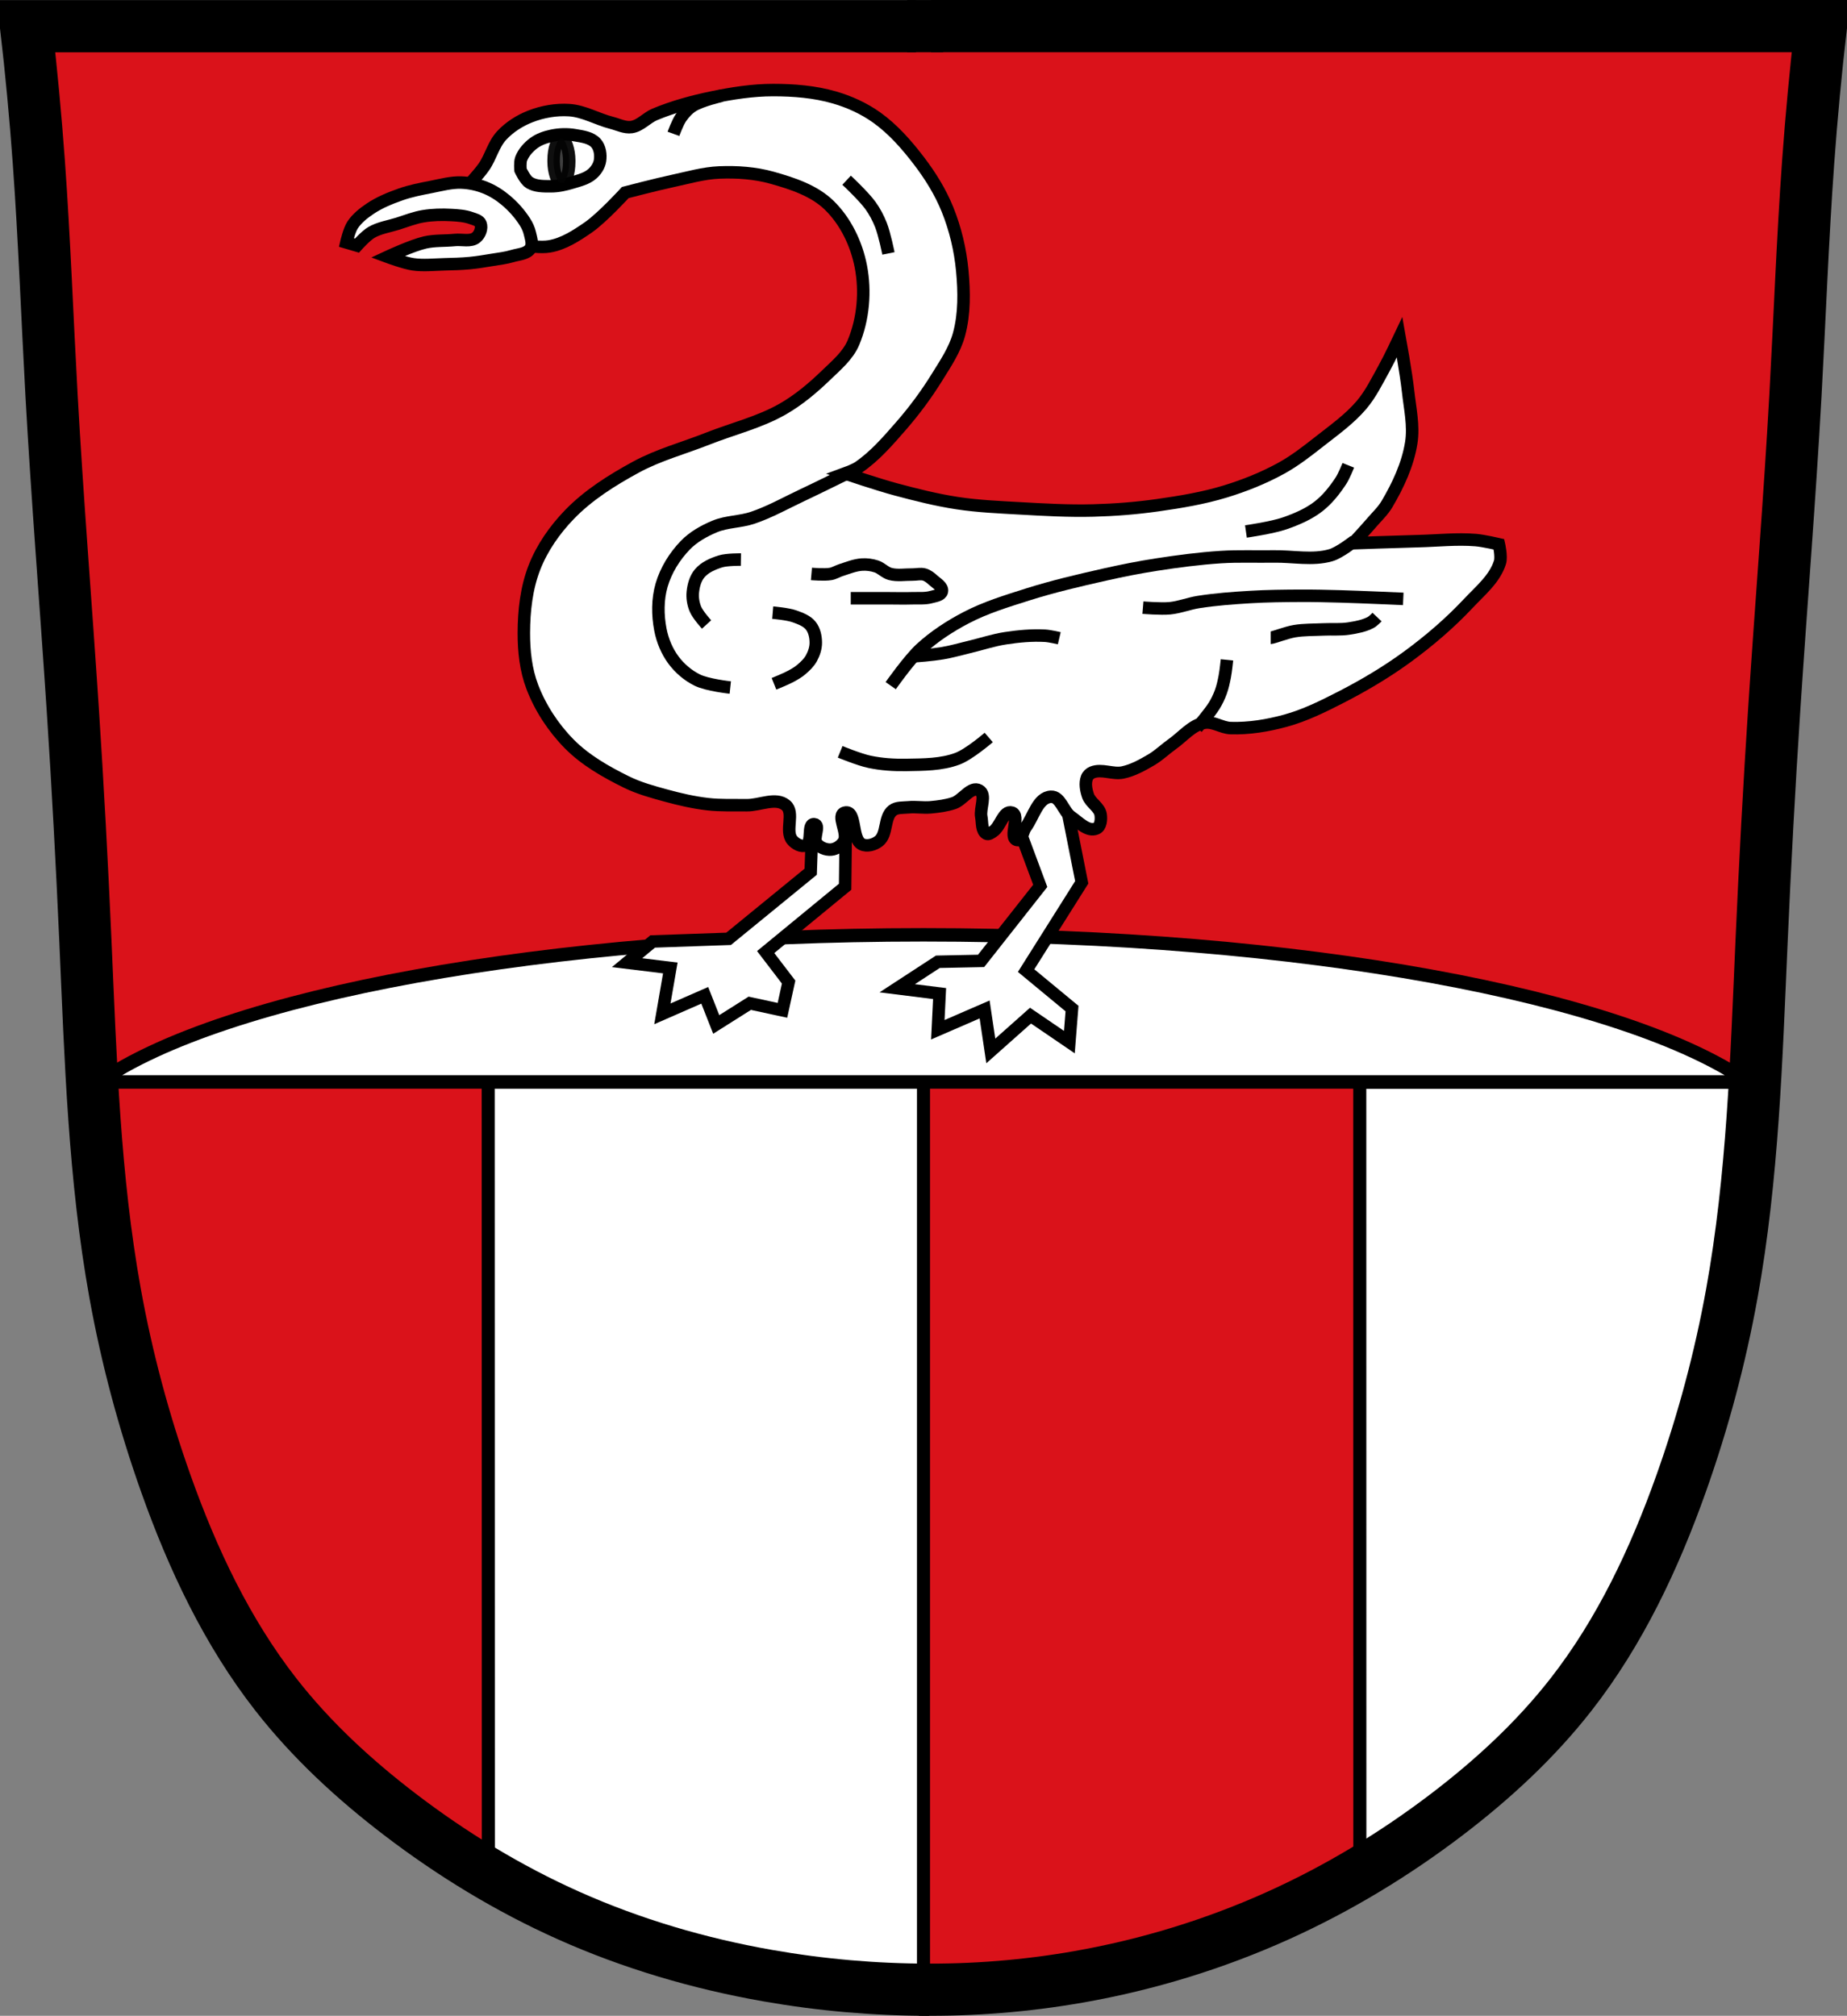
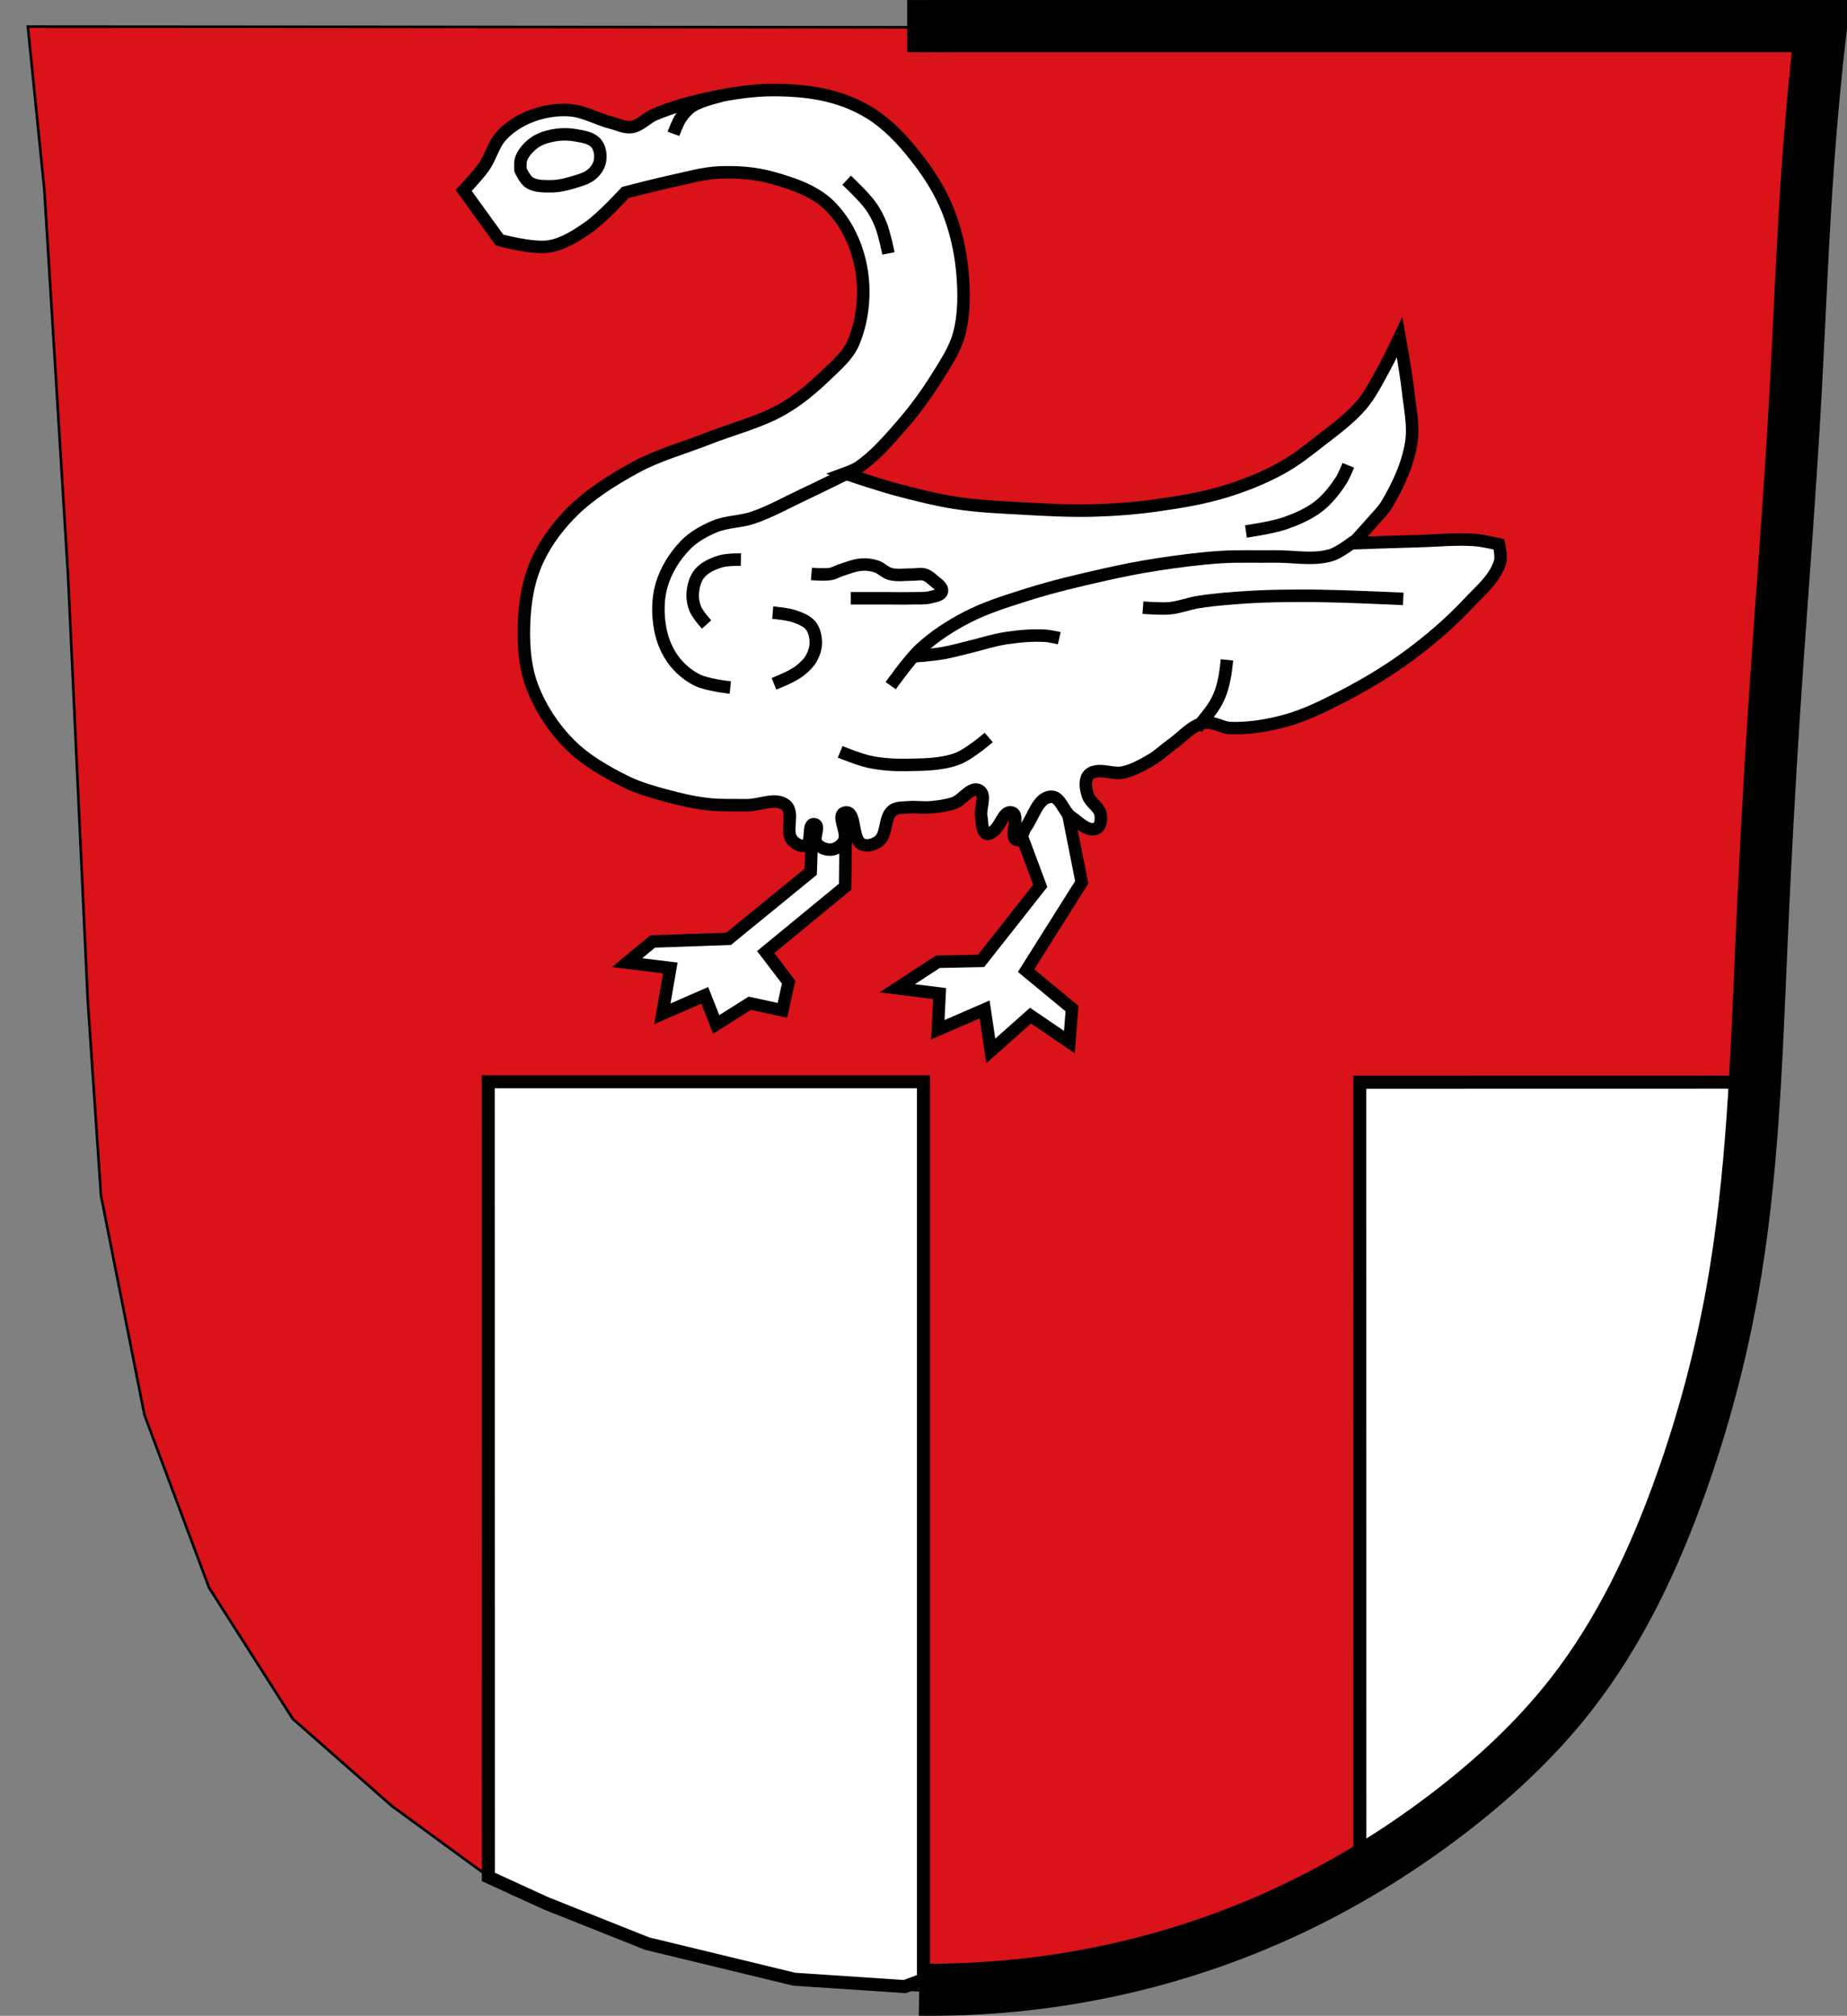
<svg xmlns="http://www.w3.org/2000/svg" xmlns:ns1="http://www.inkscape.org/namespaces/inkscape" xmlns:ns2="http://sodipodi.sourceforge.net/DTD/sodipodi-0.dtd" width="707.777" height="772.541" id="svg2" version="1.1" ns1:version="0.48.4 r9939" ns2:docname="Wappen von Ammerthal.svg">
  <rect width="100%" height="100%" fill="#808080" stroke="none" />
  <defs id="defs4">
    <ns1:path-effect is_visible="true" id="path-effect3875" effect="spiro" />
    <ns1:path-effect is_visible="true" id="path-effect3875-7" effect="spiro" />
    <ns1:path-effect is_visible="true" id="path-effect3904" effect="spiro" />
  </defs>
  <ns2:namedview id="base" pagecolor="#ffffff" bordercolor="#666666" borderopacity="1.0" ns1:pageopacity="0.0" ns1:pageshadow="2" ns1:zoom="0.68345847" ns1:cx="73.695745" ns1:cy="386.27072" ns1:document-units="px" ns1:current-layer="layer1" showgrid="false" ns1:window-width="1366" ns1:window-height="745" ns1:window-x="-8" ns1:window-y="-8" ns1:window-maximized="1" fit-margin-top="0" fit-margin-left="0" fit-margin-right="0" fit-margin-bottom="0" />
  <g ns1:label="Ebene 1" ns1:groupmode="layer" id="layer1" transform="translate(-24.683,-257.52)">
    <path id="path3037" style="fill:#da121a;fill-opacity:1;stroke:#000000;stroke-width:1px;stroke-linecap:butt;stroke-linejoin:miter;stroke-opacity:1" d="m 35.355,267.726 686.399,0.505 -5.808,81.57 -3.03,67.68 -5.051,77.782 -7.324,111.874 -5.556,113.642 -8.081,43.437 -11.869,47.477 -15.91,45.204 -20.708,36.871 -15.91,20.203 -44.699,39.648 -41.416,27.779 -47.73,20.961 -45.204,11.617 -50.255,7.071 -36.365,-1.768 -40.659,-5.303 -49.497,-12.627 L 220.718,983.167 174.756,949.579 136.876,916.244 104.803,865.989 80.055,799.824 63.387,715.729 58.336,641.23 50.76,478.09 41.669,330.103 z" />
    <path id="path3065" style="fill:#ffffff;fill-opacity:1;stroke:#000000;stroke-width:5;stroke-linecap:butt;stroke-linejoin:miter;stroke-miterlimit:4;stroke-opacity:1;stroke-dasharray:none" d="m 211.76,672.106 0.062,304.73 22.133,10.128 38.763,15.443 56.332,13.63 42.327,2.813 7.19,-2.688 0,-7.628 0,-336.428 -4.189,0 z" />
    <path id="path3835" style="fill:#ffffff;fill-opacity:1;stroke:#000000;stroke-width:5;stroke-linecap:butt;stroke-linejoin:miter;stroke-miterlimit:4;stroke-opacity:1;stroke-dasharray:none" d="m 545.75,672.268 0.031,304.094 12.125,-8.062 22.812,-17.094 16.5,-14.25 21.25,-20.469 14.469,-17.406 15.75,-23.688 9.562,-22.5 4.656,-10.25 10.938,-28.156 3.469,-10.906 5.625,-18.781 7.25,-40.281 4.062,-28.5 2.281,-26.781 -0.031,-16.75 -8.594,-0.156 -1.719,-0.094 z" />
    <g id="g3981" transform="translate(572.194,19.029)">
-       <path ns2:nodetypes="caaaaaaaaaaczc" ns1:connector-curvature="0" ns1:original-d="m -191.42975,1001.032 c 0,0 -41.56064,-1.48631 -61.89852,-5.40119 -26.09688,-5.02344 -52.02181,-12.2925 -76.32326,-23.04989 -22.97391,-10.16974 -44.70173,-23.47734 -64.64066,-38.76338 -17.41536,-13.35137 -34.21385,-28.15802 -47.35583,-45.73193 -18.22741,-24.37431 -31.24004,-52.56677 -42.27394,-80.93221 -9.13924,-23.49474 -15.16287,-48.23935 -19.48679,-73.07546 -7.7333,-44.41922 -8.24457,-89.80452 -11.36729,-134.78363 -2.06502,-29.74415 -3.05472,-59.55413 -4.8717,-89.31446 -2.44661,-40.07289 -5.67288,-80.09565 -8.11949,-120.16854 -1.81698,-29.76032 -2.66782,-59.58028 -4.8717,-89.31445 -1.28597,-17.34995 -4.8717,-51.96477 -4.8717,-51.96477 0,0 115.28816,-0.80646 172.13331,-1e-5 56.84516,0.80646 168.88552,1e-5 168.88552,1e-5" ns1:path-effect="#path-effect3875" id="path3873" d="m -191.43,1001.032 c -20.737,-0 -41.474,-1.812 -61.899,-5.401 -26.241,-4.611 -51.999,-12.178 -76.323,-23.05 -22.989,-10.275 -44.635,-23.471 -64.641,-38.763 -17.481,-13.363 -33.795,-28.403 -47.356,-45.732 -18.84,-24.074 -32.032,-52.129 -42.274,-80.932 -8.456,-23.779 -15.006,-48.239 -19.487,-73.075 -8.012,-44.408 -9.374,-89.703 -11.367,-134.784 -1.317,-29.787 -2.918,-59.562 -4.872,-89.314 -2.63,-40.062 -5.899,-80.082 -8.119,-120.169 -1.649,-29.771 -2.719,-59.576 -4.872,-89.314 -1.256,-17.353 -2.88,-34.68 -4.872,-51.965 57.378,-1e-5 114.756,-1e-5 172.133,-1e-5 56.295,0 112.59,0 168.886,1e-5" style="fill:none;stroke:#000000;stroke-width:20;stroke-linecap:butt;stroke-linejoin:miter;stroke-miterlimit:4;stroke-opacity:1;stroke-dasharray:none" />
      <path ns2:nodetypes="caaaaaaaaaaczc" ns1:connector-curvature="0" ns1:original-d="m -195.28352,1000.9982 c 0,0 41.07969,-1.06561 61.16981,-4.91545 26.20997,-5.02257 52.145891,-12.67782 76.520647,-23.54336 22.947449,-10.22929 44.70173,-23.47734 64.6406602,-38.76338 17.4153598,-13.35137 34.2138498,-28.15802 47.3558298,-45.73193 18.22741,-24.37431 31.24004,-52.56677 42.27394,-80.93221 9.139243,-23.49474 15.162873,-48.23935 19.486793,-73.07546 7.7333,-44.41922 8.24457,-89.80452 11.36729,-134.78363 2.06502,-29.74415 3.05472,-59.55413 4.8717,-89.31446 2.44661,-40.07289 5.67288,-80.09565 8.11949,-120.16854 1.81698,-29.76032 2.66782,-59.58028 4.8717,-89.31445 1.28597,-17.34995 4.8717,-51.96477 4.8717,-51.96477 0,0 -115.288163,-0.80646 -172.133313,-10e-6 -56.84516,0.80646 -168.885517,10e-6 -168.885517,10e-6" ns1:path-effect="#path-effect3875-7" id="path3873-1" d="m -195.284,1000.998 c 20.484,0.282 40.994,-1.366 61.17,-4.915 26.352,-4.636 52.138,-12.525 76.521,-23.543 22.944,-10.369 44.621,-23.494 64.641,-38.763 17.496,-13.345 33.8,-28.399 47.356,-45.732 18.831,-24.08 32.03,-52.131 42.274,-80.932 8.458,-23.778 15.007,-48.239 19.487,-73.075 8.01,-44.408 9.374,-89.703 11.367,-134.784 1.317,-29.787 2.918,-59.562 4.872,-89.314 2.63,-40.062 5.899,-80.082 8.119,-120.169 1.649,-29.771 2.719,-59.576 4.872,-89.314 1.256,-17.353 2.88,-34.68 4.872,-51.965 -57.378,-10e-6 -114.756,-10e-6 -172.133,-10e-6 -56.295,0 -112.59,0 -168.886,10e-6" style="fill:none;stroke:#000000;stroke-width:20;stroke-linecap:butt;stroke-linejoin:miter;stroke-miterlimit:4;stroke-opacity:1;stroke-dasharray:none" />
      <path ns1:connector-curvature="0" ns1:original-d="m -199.88512,248.50611 13.78881,0" ns1:path-effect="#path-effect3904" id="path3902" d="m -199.885,248.506 13.789,0" style="fill:none;stroke:#000000;stroke-width:20;stroke-linecap:butt;stroke-linejoin:miter;stroke-miterlimit:4;stroke-opacity:1;stroke-dasharray:none" />
    </g>
-     <path style="fill:none;stroke:#000000;stroke-width:5;stroke-linecap:butt;stroke-linejoin:miter;stroke-miterlimit:4;stroke-opacity:1;stroke-dasharray:none" d="m 57.84,672.106 636.235,0" id="path3881" ns1:connector-curvature="0" />
-     <path id="path3885" style="opacity:1;fill:#ffffff;fill-opacity:1;fill-rule:nonzero;stroke:#000000;stroke-width:5.151;stroke-linecap:round;stroke-linejoin:miter;stroke-miterlimit:4;stroke-opacity:1;stroke-dasharray:none;stroke-dashoffset:0" d="m 378.562,615.781 c -144.919,0 -268.46,23.462 -315.938,56.375 l 631.844,0 c -47.48,-32.912 -170.99,-56.375 -315.906,-56.375 z" />
    <path style="fill:#ffffff;fill-opacity:1;stroke:#000000;stroke-width:4.784;stroke-linecap:butt;stroke-linejoin:miter;stroke-miterlimit:4;stroke-opacity:1;stroke-dasharray:none" d="m 336.02,572.32 -0.677,19.284 -31.463,25.712 -29.095,1.015 -9.811,8.12 16.577,2.03 -3.045,17.592 16.239,-7.105 4.398,11.164 12.856,-8.12 12.518,2.707 2.368,-10.826 -8.796,-11.503 30.448,-25.035 0.338,-30.11 -13.871,-3.383 z" id="path3948" ns1:connector-curvature="0" />
    <path style="fill:#ffffff;fill-opacity:1;stroke:#000000;stroke-width:4.784;stroke-linecap:butt;stroke-linejoin:miter;stroke-miterlimit:4;stroke-opacity:1;stroke-dasharray:none" d="m 412.479,567.922 10.826,29.095 -22.667,28.757 -16.577,0.338 -15.562,10.149 16.239,2.03 -0.677,13.871 17.931,-7.781 2.368,15.901 15.224,-13.533 14.886,10.149 1.015,-12.856 -17.592,-14.548 21.314,-33.832 -8.458,-42.628 -14.548,5.413 z" id="path3950" ns1:connector-curvature="0" />
    <path id="path3912" style="fill:#ffffff;fill-opacity:1;stroke:#000000;stroke-width:4.784;stroke-linecap:butt;stroke-linejoin:miter;stroke-miterlimit:4;stroke-opacity:1;stroke-dasharray:none" d="m 202.353,330.497 c 0,0 5.432,-5.7 7.692,-8.906 2.681,-3.803 3.713,-8.737 6.882,-12.145 2.982,-3.206 6.855,-5.685 10.93,-7.287 4.708,-1.85 9.931,-2.759 14.978,-2.429 5.623,0.368 10.732,3.467 16.193,4.858 2.539,0.647 5.099,2 7.692,1.619 3.346,-0.492 5.783,-3.561 8.906,-4.858 7.018,-2.915 14.418,-4.937 21.86,-6.477 7.72,-1.598 15.596,-2.834 23.48,-2.834 7.883,0 15.907,0.642 23.48,2.834 5.74,1.662 11.331,4.217 16.193,7.692 6.288,4.495 11.503,10.453 16.193,16.598 4.367,5.721 8.235,11.948 10.93,18.622 3.015,7.466 4.916,15.463 5.667,23.48 0.756,8.071 0.883,16.459 -1.214,24.289 -1.608,6.004 -5.226,11.314 -8.501,16.598 -4.067,6.56 -8.69,12.805 -13.764,18.622 -4.955,5.681 -9.982,11.515 -16.193,15.788 -1.592,1.095 -5.263,2.429 -5.263,2.429 0,0 12.876,4.317 19.431,6.072 7.748,2.075 15.551,4.05 23.48,5.263 8.031,1.229 16.178,1.569 24.289,2.024 9.3,0.522 18.621,1.056 27.933,0.81 8.256,-0.218 16.517,-0.863 24.694,-2.024 8.725,-1.239 17.482,-2.684 25.908,-5.263 7.405,-2.266 14.671,-5.173 21.455,-8.906 5.346,-2.942 10.176,-6.761 14.978,-10.525 5.495,-4.307 11.271,-8.44 15.788,-13.764 3.489,-4.112 5.876,-9.054 8.501,-13.764 2.203,-3.953 6.072,-12.145 6.072,-12.145 0,0 2.485,13.721 3.239,20.646 0.717,6.586 2.258,13.294 1.214,19.836 -1.326,8.314 -5.031,16.229 -9.311,23.48 -1.511,2.559 -3.728,4.63 -5.667,6.882 -2.369,2.751 -7.287,8.096 -7.287,8.096 0,0 16.731,-0.597 25.099,-0.81 7.286,-0.185 14.596,-0.992 21.86,-0.405 3.008,0.243 8.906,1.619 8.906,1.619 0,0 1.081,4.686 0.405,6.882 -1.952,6.346 -7.603,10.944 -12.145,15.788 -6.998,7.464 -14.83,14.183 -23.075,20.241 -8.15,5.988 -16.909,11.174 -25.908,15.788 -6.78,3.476 -13.702,6.896 -21.051,8.906 -6.829,1.868 -13.974,3.059 -21.051,2.834 -3.439,-0.109 -6.746,-2.692 -10.12,-2.024 -4.773,0.944 -8.173,5.286 -12.145,8.096 -2.754,1.948 -5.187,4.364 -8.096,6.072 -3.438,2.019 -7.03,4.03 -10.93,4.858 -3.828,0.812 -8.124,-1.498 -11.74,0 -0.882,0.365 -1.685,1.132 -2.024,2.024 -0.817,2.148 -0.325,4.703 0.405,6.882 0.928,2.768 4.437,4.398 4.858,7.287 0.265,1.816 0.056,4.512 -1.619,5.263 -3.251,1.457 -6.791,-2.419 -9.716,-4.453 -2.977,-2.07 -4.07,-7.862 -7.692,-7.692 -5.074,0.239 -6.684,7.665 -9.716,11.74 -1.162,1.561 -1.331,5.243 -3.239,4.858 -3.502,-0.706 1.391,-9.477 -2.024,-10.525 -3.284,-1.008 -4.365,5.481 -7.287,7.287 -0.726,0.449 -1.669,1.198 -2.429,0.81 -2.014,-1.031 -1.594,-4.256 -2.024,-6.477 -0.644,-3.323 2.138,-8.458 -0.81,-10.12 -3.154,-1.779 -6.281,3.713 -9.716,4.858 -2.862,0.954 -5.901,1.348 -8.906,1.619 -2.822,0.254 -5.681,-0.279 -8.501,0 -2.054,0.203 -4.459,-0.073 -6.072,1.214 -3.352,2.674 -1.894,9.086 -5.263,11.74 -1.725,1.36 -4.497,2.165 -6.477,1.214 -4.136,-1.986 -2.006,-13.175 -6.477,-12.145 -3.553,0.819 1.375,7.748 -0.405,10.93 -0.95,1.699 -2.92,3.061 -4.858,3.239 -2.047,0.188 -4.443,-0.778 -5.667,-2.429 -1.456,-1.963 1.612,-6.958 -0.81,-7.287 -2.88,-0.391 -0.575,6.934 -3.239,8.096 -1.723,0.752 -4.064,-0.577 -5.263,-2.024 -2.887,-3.486 1.046,-10.459 -2.429,-13.359 -3.833,-3.199 -9.986,0.068 -14.978,0 -4.994,-0.068 -10.017,0.167 -14.978,-0.405 -5.337,-0.615 -10.605,-1.826 -15.788,-3.239 -5.229,-1.425 -10.524,-2.862 -15.383,-5.263 -7.852,-3.879 -15.708,-8.341 -21.86,-14.574 -6.1,-6.18 -11.066,-13.75 -14.169,-21.86 -2.489,-6.506 -3.254,-13.68 -3.239,-20.646 0.018,-8.474 0.971,-17.203 4.048,-25.099 2.936,-7.532 7.749,-14.42 13.359,-20.241 7.25,-7.522 16.331,-13.216 25.504,-18.217 8.668,-4.726 18.348,-7.297 27.528,-10.93 9.576,-3.789 19.801,-6.225 28.742,-11.335 6.093,-3.482 11.549,-8.08 16.598,-12.954 3.928,-3.792 8.412,-7.515 10.525,-12.549 3.778,-9.001 4.679,-19.562 2.834,-29.147 -1.666,-8.653 -5.825,-17.339 -12.145,-23.48 -5.8,-5.636 -14.075,-8.335 -21.86,-10.525 -6.527,-1.836 -13.466,-2.296 -20.241,-2.024 -6.03,0.242 -11.91,1.982 -17.812,3.239 -6.114,1.302 -18.217,4.453 -18.217,4.453 0,0 -8.827,9.67 -14.169,13.359 -4.569,3.155 -9.5,6.386 -14.978,7.287 -6.309,1.037 -19.027,-2.429 -19.027,-2.429 z" />
    <path style="fill:none;stroke:#000000;stroke-width:4.784;stroke-linecap:butt;stroke-linejoin:miter;stroke-miterlimit:4;stroke-opacity:1;stroke-dasharray:none" d="m 349.104,326.585 c 0,0 6.555,6.118 9.16,9.733 1.647,2.286 2.974,4.821 4.008,7.443 1.375,3.488 2.863,10.878 2.863,10.878" id="path3914" ns1:connector-curvature="0" ns2:nodetypes="caac" />
    <path style="fill:none;stroke:#000000;stroke-width:4.784;stroke-linecap:butt;stroke-linejoin:miter;stroke-miterlimit:4;stroke-opacity:1;stroke-dasharray:none" d="m 349.264,438.957 c 0,0 -11.448,5.654 -17.224,8.373 -6.263,2.949 -12.342,6.391 -18.899,8.612 -4.727,1.601 -9.99,1.42 -14.593,3.349 -4.101,1.719 -8.151,3.982 -11.244,7.177 -4.129,4.264 -7.439,9.61 -9.091,15.31 -1.576,5.44 -1.539,11.421 -0.478,16.985 0.796,4.176 2.492,8.307 5.024,11.722 2.359,3.182 5.543,5.892 9.091,7.655 3.88,1.929 12.679,2.871 12.679,2.871" id="path3916" ns1:connector-curvature="0" ns2:nodetypes="caaaaaaaac" />
    <path style="fill:none;stroke:#000000;stroke-width:4.784;stroke-linecap:butt;stroke-linejoin:miter;stroke-miterlimit:4;stroke-opacity:1;stroke-dasharray:none" d="m 308.596,471.97 c 0,0 -5.375,-0.08 -7.894,0.718 -2.895,0.916 -5.938,2.223 -7.894,4.545 -1.641,1.949 -2.372,4.642 -2.631,7.177 -0.222,2.165 0.138,4.442 0.957,6.459 0.924,2.276 4.306,5.981 4.306,5.981" id="path3918" ns1:connector-curvature="0" ns2:nodetypes="caaaac" />
    <path style="fill:none;stroke:#000000;stroke-width:4.784;stroke-linecap:butt;stroke-linejoin:miter;stroke-miterlimit:4;stroke-opacity:1;stroke-dasharray:none" d="m 320.796,492.304 c 0,0 5.71,0.474 8.373,1.435 2.251,0.813 4.738,1.709 6.22,3.588 1.391,1.763 1.897,4.214 1.914,6.459 0.016,2.07 -0.682,4.164 -1.675,5.981 -0.92,1.685 -2.37,3.055 -3.828,4.306 -1.225,1.052 -2.647,1.863 -4.067,2.631 -2.072,1.122 -6.459,2.871 -6.459,2.871" id="path3920" ns1:connector-curvature="0" ns2:nodetypes="caaaaaac" />
    <path style="fill:none;stroke:#000000;stroke-width:4.784;stroke-linecap:butt;stroke-linejoin:miter;stroke-miterlimit:4;stroke-opacity:1;stroke-dasharray:none" d="m 346.633,545.651 c 0,0 7.368,3.017 11.244,3.828 4.621,0.967 9.393,1.283 14.114,1.196 6.586,-0.121 13.45,-0.076 19.616,-2.392 4.514,-1.695 11.961,-8.134 11.961,-8.134" id="path3922" ns1:connector-curvature="0" ns2:nodetypes="caaac" />
    <path style="fill:none;stroke:#000000;stroke-width:4.784;stroke-linecap:butt;stroke-linejoin:miter;stroke-miterlimit:4;stroke-opacity:1;stroke-dasharray:none" d="m 335.628,477.472 c 0,0 4.984,0.441 7.416,0 1.341,-0.243 2.529,-1.021 3.828,-1.435 2.672,-0.852 5.335,-1.972 8.134,-2.153 1.846,-0.119 3.743,0.145 5.502,0.718 1.9,0.618 3.334,2.35 5.263,2.871 2.773,0.748 5.741,0.199 8.612,0.239 1.515,0.021 3.092,-0.427 4.545,0 1.273,0.374 2.37,1.258 3.349,2.153 1.342,1.227 3.731,2.528 3.349,4.306 -0.322,1.5 -2.591,1.736 -4.067,2.153 -2.384,0.674 -4.94,0.399 -7.416,0.478 -3.029,0.098 -6.06,0 -9.091,0 -3.349,0 -6.698,0 -10.047,0 -1.435,0 -4.306,0 -4.306,0" id="path3924" ns1:connector-curvature="0" ns2:nodetypes="caaaaaaaaaaaaac" />
    <path style="fill:none;stroke:#000000;stroke-width:4.784;stroke-linecap:butt;stroke-linejoin:miter;stroke-miterlimit:4;stroke-opacity:1;stroke-dasharray:none" d="m 373.904,509.05 c 1.914,0 8.008,-0.542 11.961,-1.196 3.473,-0.575 6.861,-1.581 10.287,-2.392 4.63,-1.097 9.171,-2.638 13.875,-3.349 4.977,-0.753 10.045,-1.231 15.071,-0.957 1.859,0.101 5.502,0.957 5.502,0.957" id="path3926" ns1:connector-curvature="0" ns2:nodetypes="caaaac" />
    <path style="fill:none;stroke:#000000;stroke-width:4.784;stroke-linecap:butt;stroke-linejoin:miter;stroke-miterlimit:4;stroke-opacity:1;stroke-dasharray:none" d="m 366.01,520.293 c 0,0 7.021,-10.006 11.483,-14.114 5.19,-4.779 11.208,-8.698 17.463,-11.961 7.406,-3.863 15.481,-6.329 23.444,-8.851 9.735,-3.084 19.701,-5.412 29.664,-7.655 6.576,-1.481 13.194,-2.799 19.856,-3.828 8.172,-1.262 16.388,-2.343 24.64,-2.871 6.765,-0.433 13.557,-0.125 20.334,-0.239 7.257,-0.122 14.8,1.549 21.769,-0.478 3.401,-0.989 9.091,-5.502 9.091,-5.502" id="path3928" ns1:connector-curvature="0" ns2:nodetypes="caaaaaaaac" />
    <path style="fill:none;stroke:#000000;stroke-width:4.784;stroke-linecap:butt;stroke-linejoin:miter;stroke-miterlimit:4;stroke-opacity:1;stroke-dasharray:none" d="m 502.129,461.205 c 0,0 10.062,-1.448 14.832,-3.11 4.546,-1.584 9.106,-3.519 12.918,-6.459 3.445,-2.657 6.213,-6.179 8.612,-9.808 1.219,-1.845 2.871,-5.981 2.871,-5.981" id="path3930" ns1:connector-curvature="0" ns2:nodetypes="caaac" />
    <path style="fill:none;stroke:#000000;stroke-width:4.784;stroke-linecap:butt;stroke-linejoin:miter;stroke-miterlimit:4;stroke-opacity:1;stroke-dasharray:none" d="m 462.657,490.39 c 0,0 6.872,0.566 10.287,0.239 3.737,-0.358 7.296,-1.812 11.004,-2.392 6.569,-1.027 13.219,-1.513 19.856,-1.914 6.449,-0.39 12.916,-0.45 19.377,-0.478 5.024,-0.022 10.049,0.1 15.071,0.239 8.057,0.223 24.162,0.957 24.162,0.957" id="path3932" ns1:connector-curvature="0" ns2:nodetypes="caaaaac" />
-     <path style="fill:none;stroke:#000000;stroke-width:4.784;stroke-linecap:butt;stroke-linejoin:miter;stroke-miterlimit:4;stroke-opacity:1;stroke-dasharray:none" d="m 511.606,501.951 c 0.846,0 6.018,-2.016 9.135,-2.537 3.677,-0.615 7.44,-0.498 11.164,-0.677 3.212,-0.154 6.464,0.155 9.642,-0.338 2.893,-0.449 5.876,-0.988 8.458,-2.368 0.917,-0.49 2.368,-2.03 2.368,-2.03" id="path3934" ns1:connector-curvature="0" ns2:nodetypes="caaaac" />
    <path style="fill:none;stroke:#000000;stroke-width:4.784;stroke-linecap:butt;stroke-linejoin:miter;stroke-miterlimit:4;stroke-opacity:1;stroke-dasharray:none" d="m 483.356,536.459 c 0,0 4.708,-5.422 6.597,-8.458 1.026,-1.649 1.869,-3.421 2.537,-5.244 0.701,-1.913 1.135,-3.92 1.522,-5.921 0.411,-2.122 0.846,-6.428 0.846,-6.428" id="path3936" ns1:connector-curvature="0" ns2:nodetypes="caaac" />
    <path style="fill:none;stroke:#000000;stroke-width:4.784;stroke-linecap:butt;stroke-linejoin:miter;stroke-miterlimit:4;stroke-opacity:1;stroke-dasharray:none" d="m 301.18,294.226 c 0,0 -7.714,1.764 -11.004,3.828 -1.815,1.138 -3.32,2.788 -4.545,4.545 -1.306,1.873 -2.871,6.22 -2.871,6.22" id="path3938" ns1:connector-curvature="0" ns2:nodetypes="caac" />
    <path style="fill:none;stroke:#000000;stroke-width:4.784;stroke-linecap:butt;stroke-linejoin:miter;stroke-miterlimit:4;stroke-opacity:1;stroke-dasharray:none" d="m 227.516,327.478 c 2.389,1.511 5.53,1.442 8.356,1.435 2.753,-0.007 5.498,-0.639 8.134,-1.435 2.666,-0.806 5.575,-1.497 7.655,-3.349 1.459,-1.3 2.657,-3.133 2.953,-5.065 0.344,-2.25 -0.025,-4.939 -1.517,-6.657 -1.884,-2.168 -5.221,-2.58 -8.052,-3.069 -2.935,-0.507 -6.019,-0.415 -8.933,0.198 -2.449,0.515 -4.936,1.368 -6.938,2.871 -2.041,1.533 -3.873,3.596 -4.785,5.981 -0.513,1.343 -0.239,4.306 -0.239,4.306 0,0 1.718,3.742 3.366,4.784 z" id="path3940" ns1:connector-curvature="0" ns2:nodetypes="aaaaaaaaaaca" />
-     <rect style="opacity:0.94;fill:#333333;fill-opacity:1;fill-rule:nonzero;stroke:#000000;stroke-width:4.784;stroke-linecap:round;stroke-linejoin:miter;stroke-miterlimit:4;stroke-opacity:1;stroke-dasharray:none;stroke-dashoffset:0" id="rect3942" width="5.981" height="16.985" x="236.829" y="310.732" rx="5.8" ry="8.2" />
-     <path id="path3944" style="fill:#ffffff;fill-opacity:1;stroke:#000000;stroke-width:4.784;stroke-linecap:butt;stroke-linejoin:miter;stroke-miterlimit:4;stroke-opacity:1;stroke-dasharray:none" d="m 157.406,350.444 c 0,0 1.088,-4.719 2.392,-6.698 1.677,-2.544 4.173,-4.516 6.698,-6.22 3.578,-2.414 7.652,-4.065 11.722,-5.502 3.793,-1.34 7.774,-2.101 11.722,-2.871 3.797,-0.74 7.617,-1.796 11.483,-1.675 3.095,0.097 6.21,0.776 9.091,1.914 2.862,1.13 5.532,2.813 7.894,4.785 2.863,2.389 5.413,5.228 7.416,8.373 0.861,1.352 1.561,2.848 1.914,4.412 0.425,1.887 1.242,4.171 0.198,5.799 -1.345,2.098 -4.51,2.171 -6.896,2.888 -2.565,0.77 -5.252,1.055 -7.894,1.493 -2.781,0.461 -5.566,0.928 -8.373,1.196 -3.258,0.312 -6.536,0.399 -9.808,0.478 -3.986,0.097 -8.014,0.566 -11.961,0 -3.372,-0.483 -9.808,-2.871 -9.808,-2.871 0,0 9.358,-4.361 14.353,-5.502 3.744,-0.855 7.661,-0.573 11.483,-0.957 2.716,-0.273 6.028,0.781 8.134,-0.957 1.42,-1.172 2.325,-3.541 1.675,-5.263 -0.493,-1.305 -2.277,-1.678 -3.588,-2.153 -2.428,-0.88 -5.076,-1.053 -7.655,-1.196 -3.586,-0.199 -7.222,-0.11 -10.765,0.478 -3.361,0.558 -6.557,1.853 -9.808,2.871 -3.369,1.054 -7.003,1.562 -10.047,3.349 -2.142,1.257 -5.502,5.024 -5.502,5.024 z" />
+     <path id="path3944" style="fill:#ffffff;fill-opacity:1;stroke:#000000;stroke-width:4.784;stroke-linecap:butt;stroke-linejoin:miter;stroke-miterlimit:4;stroke-opacity:1;stroke-dasharray:none" d="m 157.406,350.444 z" />
  </g>
</svg>